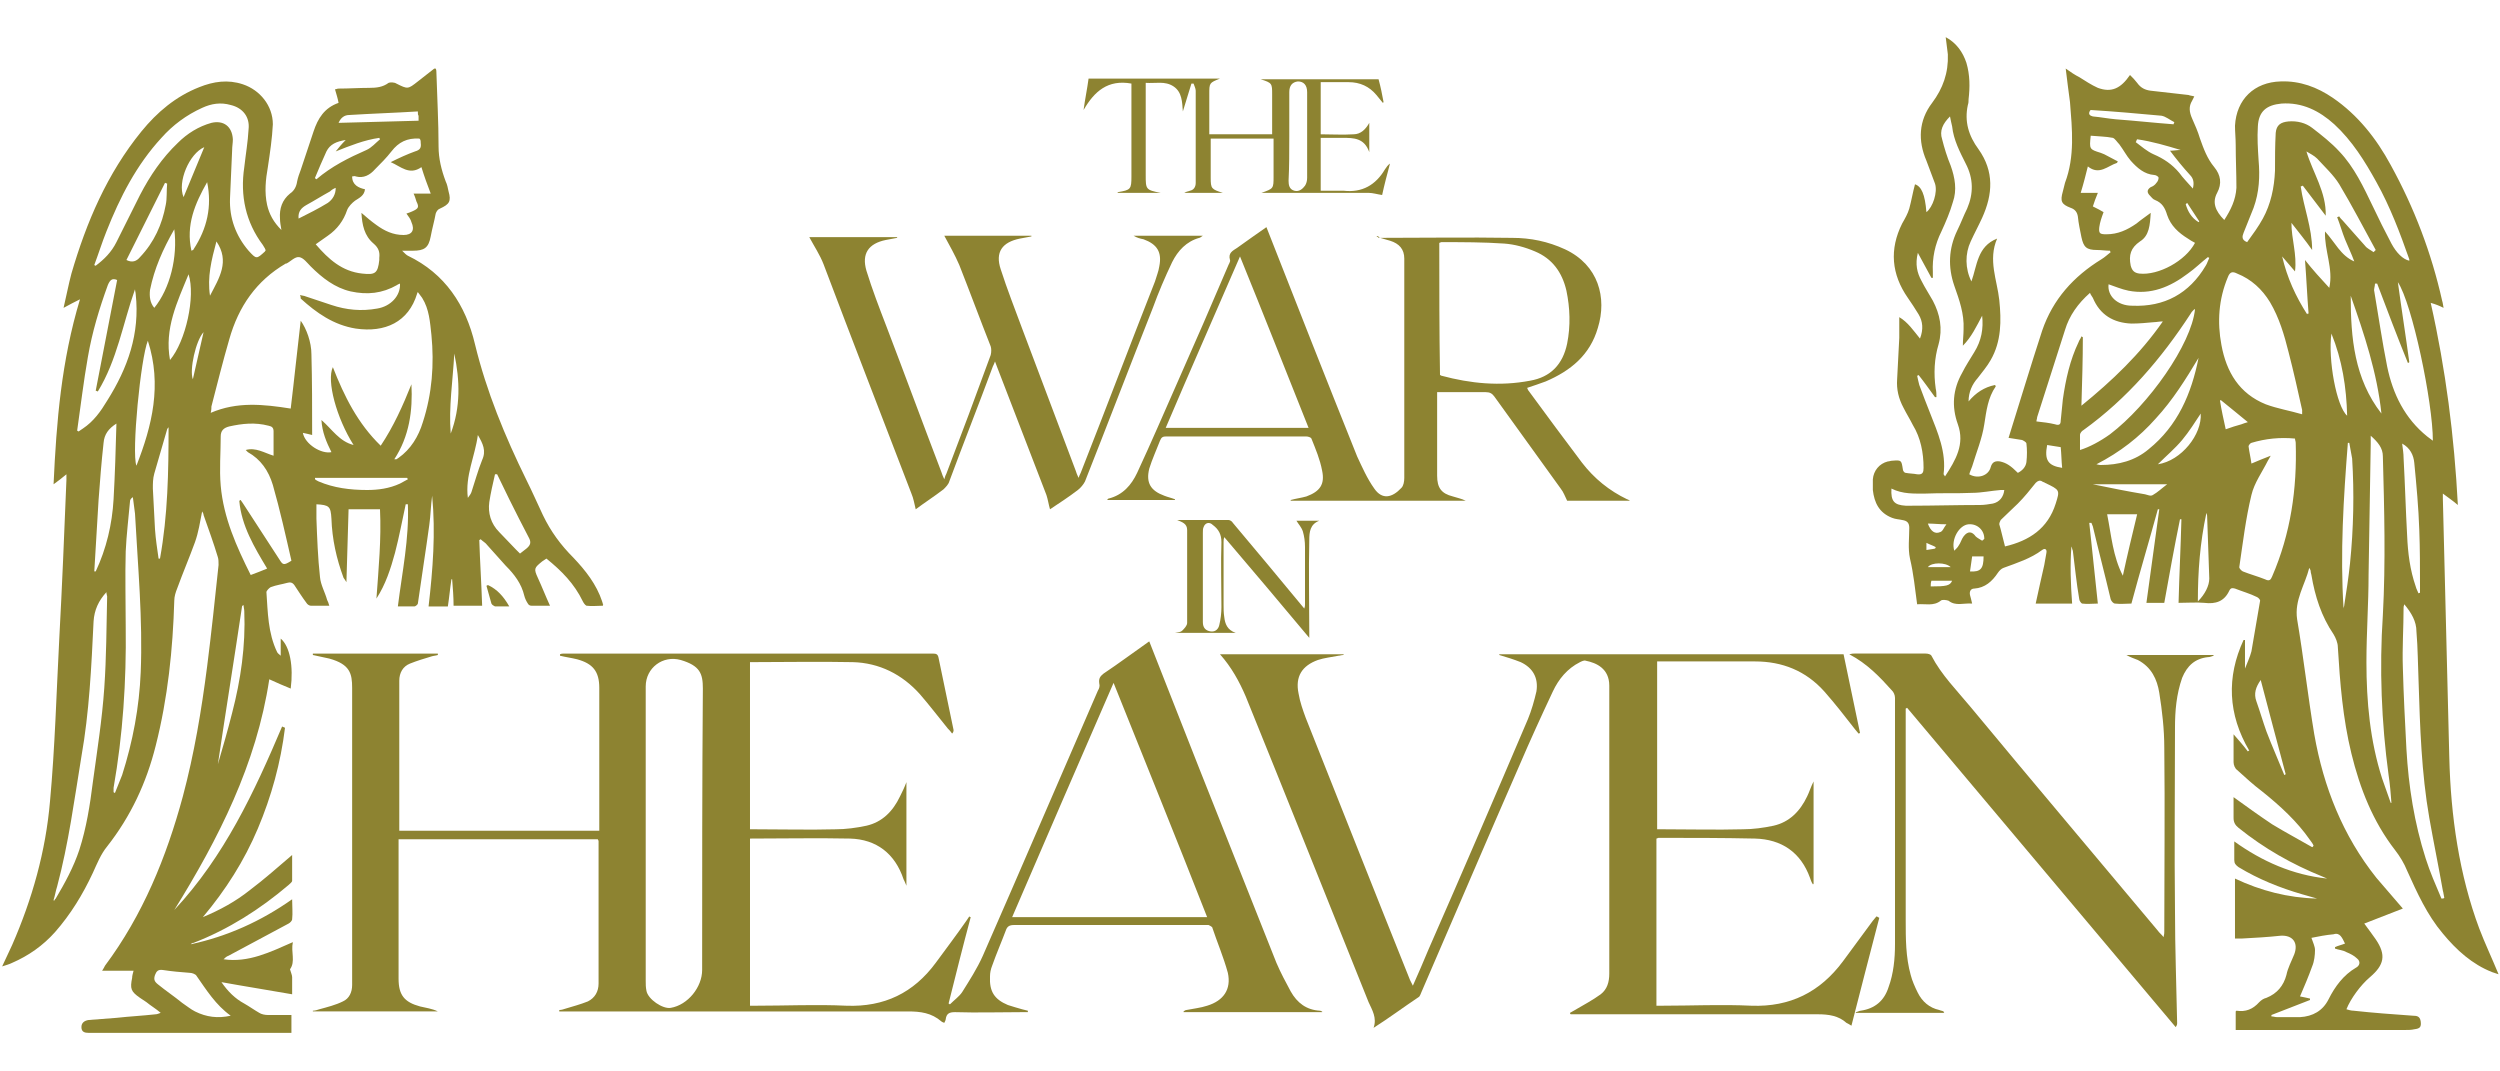
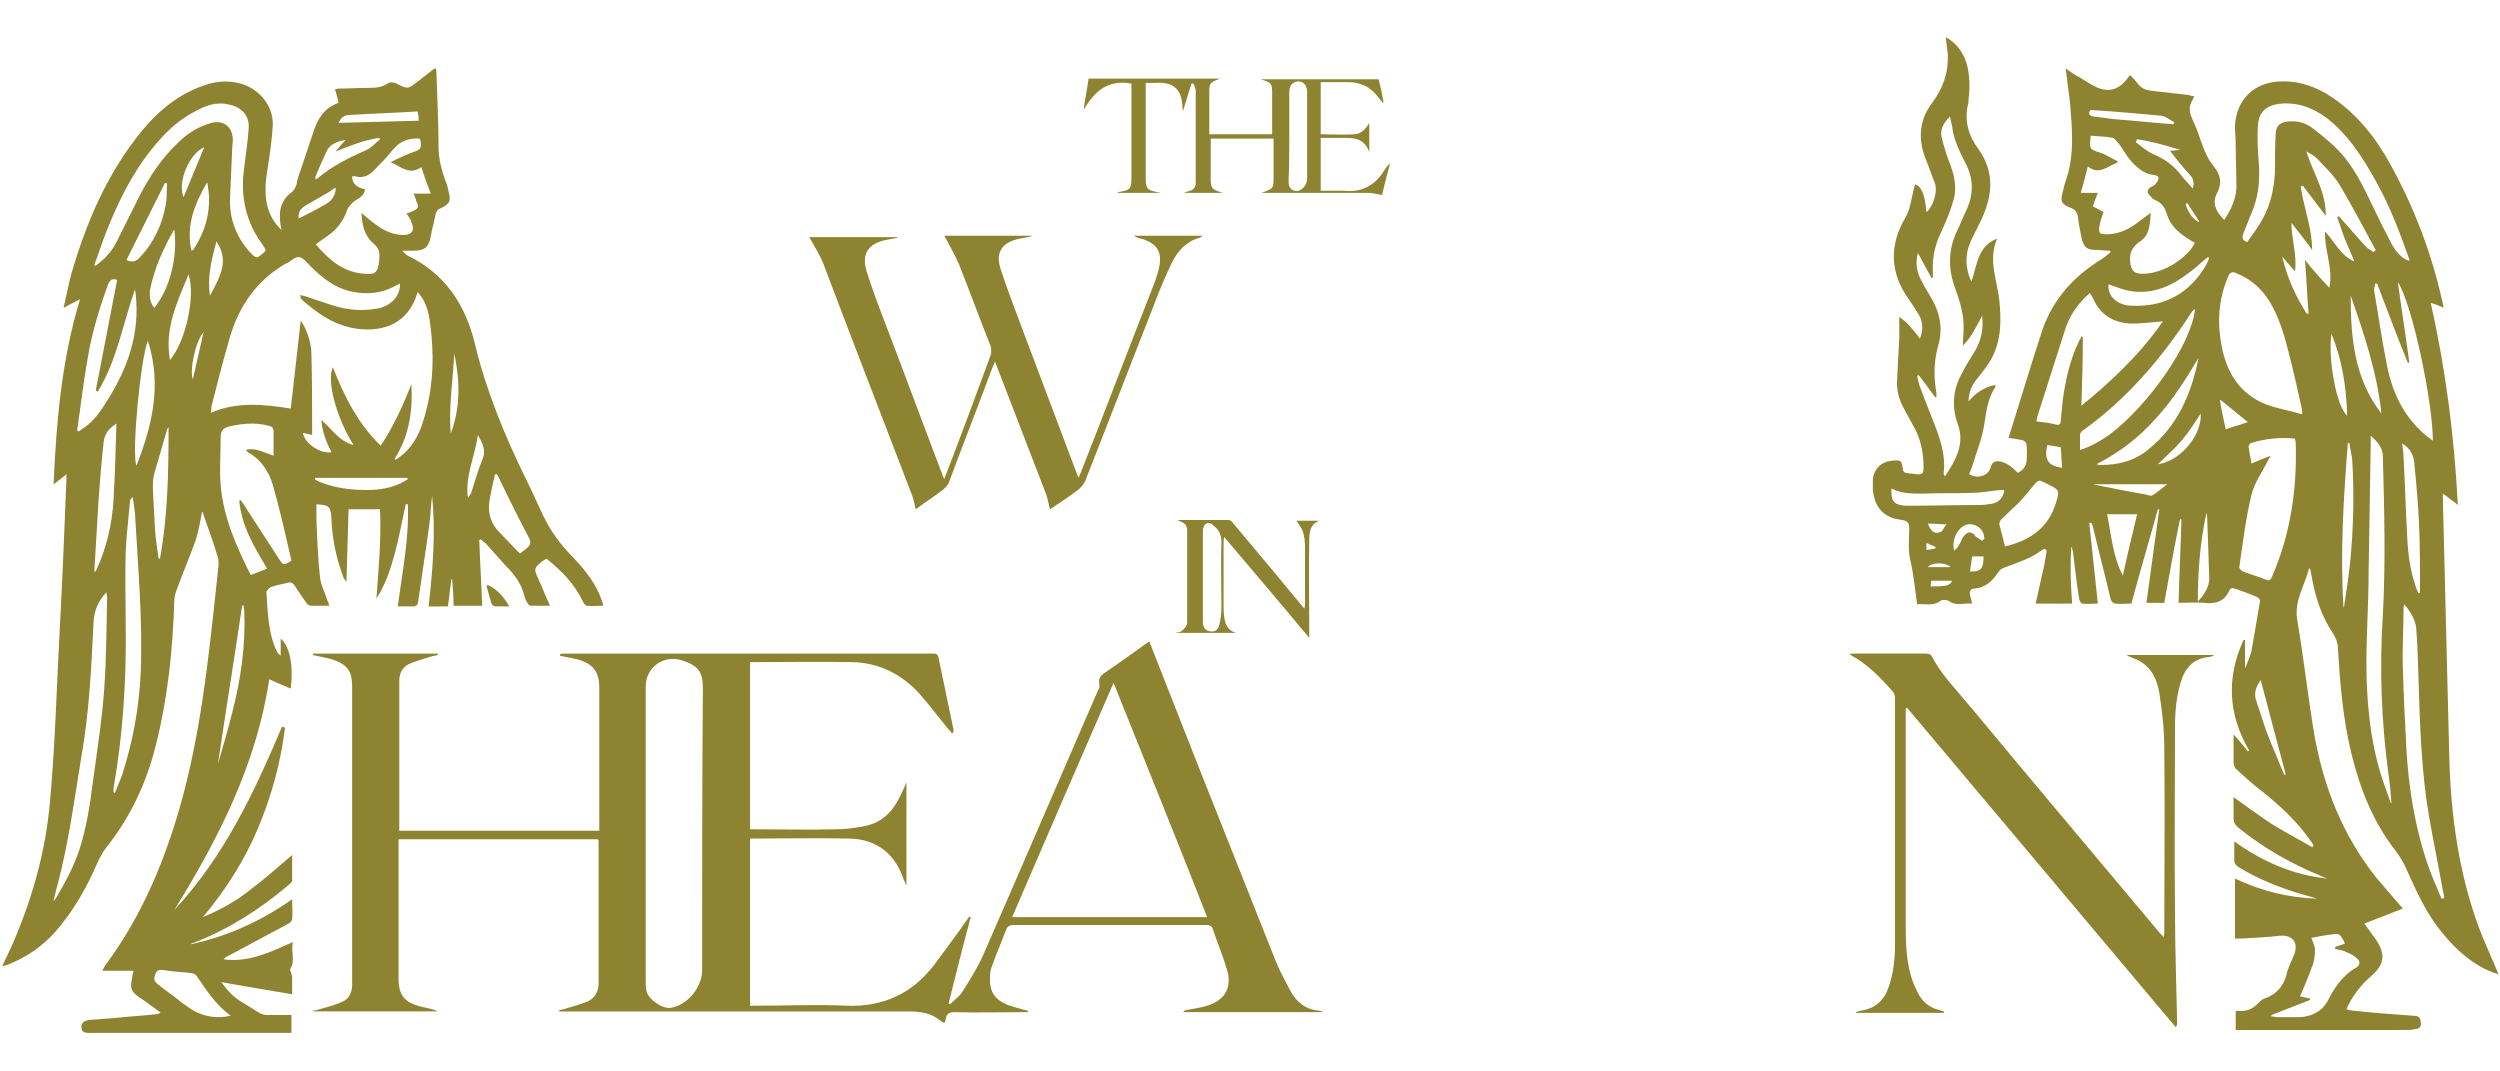
<svg xmlns="http://www.w3.org/2000/svg" id="Layer_1" x="0px" y="0px" viewBox="0 0 350 150" style="enable-background:new 0 0 350 150;" xml:space="preserve">
  <style type="text/css">	.st0{fill:#8D8331;}</style>
  <g id="XMLID_82_">
    <path id="XMLID_81_" class="st0" d="M90.3,96.1c0,6.9,0,13.7,0,20.6c0,6.9,0,13.7,0,20.6c0-6.9,0-13.7,0-20.6  C90.3,109.8,90.3,103,90.3,96.1z" />
    <path id="XMLID_80_" class="st0" d="M312,43.1c0,0-0.1,0-0.1,0C311.9,43.1,312,43.1,312,43.1C312,43.1,312,43.1,312,43.1z" />
    <path id="XMLID_129_" class="st0" d="M342.9,106c-0.3-12.1-0.6-24.2-0.9-36.2c0-0.2,0-0.4,0-0.7c0.8,0.6,1.4,1,2.1,1.6  c-0.5-9.6-1.7-19-3.8-28.3c0.7,0.2,1.2,0.4,1.8,0.7c-0.1-0.5-0.1-0.7-0.2-1c-1.5-6.7-3.9-13-7.2-19c-2-3.7-4.6-7-8.1-9.4  c-2.2-1.5-4.6-2.4-7.3-2.3c-3.7,0.1-6.2,2.5-6.4,6.2c0,0.9,0.1,1.8,0.1,2.7c0,2,0.1,4,0.1,6c-0.1,1.7-0.8,3.1-1.7,4.5  c-1.3-1.3-1.7-2.5-1-3.8c0.7-1.3,0.5-2.5-0.4-3.6c-1-1.2-1.5-2.6-2-4c-0.3-1-0.7-1.9-1.1-2.8c-0.4-0.9-0.5-1.7,0-2.5  c0.1-0.2,0.2-0.4,0.3-0.6c-0.3-0.1-0.6-0.1-0.8-0.2c-1.8-0.2-3.5-0.4-5.3-0.6c-0.8-0.1-1.4-0.4-1.9-1.1c-0.3-0.4-0.6-0.7-1-1.1  c-1.3,1.9-2.6,2.5-4.5,1.8c-0.9-0.4-1.8-1-2.6-1.5c-0.6-0.3-1.2-0.7-1.9-1.2c0.2,1.7,0.4,3.2,0.6,4.7c0.3,3.8,0.7,7.6-0.7,11.3  c-0.1,0.4-0.2,0.8-0.3,1.2c-0.4,1.4-0.2,1.8,1.1,2.3c0.6,0.2,0.9,0.6,1,1.2c0.1,1,0.3,1.9,0.5,2.9c0.3,1.4,0.7,1.8,2.2,1.8  c0.6,0,1.2,0.1,1.8,0.1c0,0.1,0.1,0.2,0.1,0.2c-0.4,0.3-0.8,0.7-1.3,1c-3.9,2.4-6.8,5.6-8.3,10c-1.6,4.9-3.1,9.9-4.7,15  c0.7,0.1,1.3,0.2,1.9,0.3c0.2,0.1,0.6,0.3,0.6,0.5c0.1,0.8,0.1,1.7,0,2.6c-0.1,0.7-0.6,1.2-1.2,1.5c-1-1-1.6-1.4-2.5-1.6  c-0.7-0.1-1.1,0.1-1.3,0.8c-0.3,1.2-1.8,1.7-3,1c0.1-0.4,0.3-0.8,0.4-1.1c0.6-2,1.4-3.9,1.7-5.9c0.3-1.9,0.5-3.7,1.6-5.3  c0,0,0-0.1-0.1-0.2c-1.5,0.3-2.7,1.1-3.7,2.3c0-1.3,0.5-2.4,1.3-3.3c0.6-0.8,1.3-1.6,1.8-2.5c1.5-2.6,1.5-5.5,1.2-8.4  c-0.3-2.8-1.6-5.6-0.3-8.6c-2.8,1.1-2.8,3.8-3.6,6c-0.9-1.8-0.9-3.9-0.1-5.6c0.5-1.1,1.1-2.2,1.6-3.3c1.5-3.3,1.7-6.5-0.5-9.6  c-1.4-1.9-2-3.9-1.5-6.2c0.1-0.3,0.1-0.5,0.1-0.8c0.2-1.7,0.2-3.4-0.3-5.1c-0.5-1.5-1.4-2.8-2.9-3.6c0.1,0.9,0.2,1.6,0.3,2.4  c0.1,2.6-0.7,4.8-2.2,6.8c-1.9,2.5-2,5.3-0.8,8.1c0.4,1.1,0.8,2.1,1.2,3.2c0.4,1.2-0.3,3.3-1.2,4c-0.2-2.5-0.7-3.6-1.6-3.9  c-0.3,1.1-0.5,2.3-0.8,3.4c-0.2,0.7-0.6,1.4-1,2.1c-1.8,3.6-1.5,7.1,0.8,10.4c0.5,0.7,1,1.5,1.5,2.3c0.6,1,0.7,2.1,0.2,3.4  c-0.9-1.1-1.7-2.3-2.9-3c0,1,0,2,0,2.9c-0.1,2-0.2,3.9-0.3,5.8c-0.1,1.4,0.2,2.7,0.9,4c0.4,0.8,0.9,1.6,1.3,2.4  c1.1,1.8,1.5,3.9,1.5,6c0,0.6-0.1,1-0.9,0.9c-0.5-0.1-1.1-0.1-1.6-0.2c-0.2,0-0.4-0.3-0.4-0.5c-0.2-1.3-0.2-1.3-1.5-1.2  c-0.2,0-0.4,0.1-0.6,0.1c-1.2,0.3-2,1.3-2.1,2.5c0,0.5,0,1,0,1.5c0.2,1.8,0.9,3.2,2.7,3.9c0.5,0.2,1,0.2,1.4,0.3  c0.7,0.1,1,0.4,1,1.1c0,1.4-0.2,2.9,0.1,4.3c0.5,2.1,0.7,4.2,1,6.4c1.1-0.1,2.3,0.3,3.3-0.5c0.2-0.2,0.8-0.1,1.1,0  c1,0.8,2.1,0.3,3.3,0.4c-0.1-0.5-0.2-0.8-0.3-1.2c-0.1-0.5,0.1-0.9,0.6-0.9c1.5-0.1,2.5-1,3.3-2.2c0.2-0.3,0.5-0.6,0.8-0.7  c1.9-0.7,3.8-1.3,5.4-2.5c0.4-0.3,0.7-0.1,0.6,0.4c-0.1,0.6-0.2,1.1-0.3,1.7c-0.4,1.8-0.8,3.5-1.2,5.4c1.7,0,3.4,0,5.1,0  c-0.2-2.7-0.3-5.4-0.1-8c0.1,0.2,0.1,0.4,0.2,0.6c0.3,2.3,0.5,4.5,0.9,6.8c0,0.2,0.3,0.6,0.4,0.6c0.7,0.1,1.5,0,2.2,0  c-0.4-3.8-0.8-7.6-1.2-11.3c0.1,0,0.2,0,0.3,0c0.1,0.2,0.1,0.3,0.2,0.5c0.8,3.4,1.7,6.8,2.5,10.2c0.1,0.3,0.4,0.6,0.6,0.6  c0.8,0.1,1.6,0,2.3,0c1.2-4.5,2.5-8.8,3.7-13.2c0.1,0,0.2,0,0.2,0c-0.6,4.4-1.2,8.7-1.8,13.1c0.9,0,1.7,0,2.5,0  c0.7-3.9,1.4-7.8,2.2-11.7c0.1,0,0.2,0,0.2,0c-0.1,3.9-0.3,7.8-0.4,11.7c1.3,0,2.5-0.1,3.6,0c1.6,0.2,2.8-0.2,3.5-1.7  c0.2-0.4,0.4-0.4,0.8-0.3c1,0.4,2.1,0.7,3.1,1.2c0.2,0.1,0.5,0.4,0.4,0.6c-0.4,2.3-0.8,4.7-1.2,7c-0.2,0.8-0.6,1.6-0.9,2.4  c0-1.4,0-2.7,0-4c-0.1,0-0.2,0-0.2,0c-2.4,5.2-2.2,10.4,0.8,15.5c-0.1,0-0.1,0-0.2,0.1c-0.6-0.8-1.3-1.6-2-2.4c0,1.4,0,2.7,0,3.9  c0,0.4,0.2,0.9,0.5,1.1c1.1,1,2.3,2.1,3.5,3c2.5,2,4.9,4.2,6.7,6.8c0.2,0.3,0.4,0.5,0.5,0.8c-0.1,0.1-0.1,0.2-0.2,0.2  c-1.9-1.1-3.8-2.1-5.6-3.2c-1.8-1.2-3.6-2.5-5.4-3.8c0,1,0,2,0,2.9c0,0.6,0.2,1,0.7,1.4c3.6,2.9,7.5,5.1,11.7,6.8  c0.2,0.1,0.5,0.2,0.7,0.3c-4.8-0.5-9.1-2.4-13-5.2c0,1,0,1.8,0,2.6c0,0.5,0.2,0.7,0.6,1c2.8,1.7,5.8,2.9,8.9,3.8  c0.7,0.2,1.4,0.4,2.1,0.6c-4.1-0.1-7.9-1.1-11.5-2.8c0,2.9,0,5.6,0,8.4c0.3,0,0.6,0,0.9,0c1.8-0.1,3.7-0.2,5.5-0.4  c1.7-0.1,2.5,1,1.9,2.6c-0.4,1-0.9,1.9-1.1,2.9c-0.4,1.5-1.3,2.6-2.8,3.2c-0.4,0.1-0.7,0.3-1,0.6c-0.9,1-1.9,1.4-3.2,1.2  c0,0-0.1,0.1-0.1,0.1c0,0.8,0,1.6,0,2.6c0.3,0,0.6,0,0.9,0c7.6,0,15.2,0,22.8,0c0.4,0,0.9,0,1.3-0.1c0.8-0.1,1-0.3,0.9-1.1  c-0.1-0.7-0.5-0.8-1.1-0.8c-2.8-0.2-5.6-0.4-8.3-0.7c-0.3,0-0.7-0.1-1-0.2c0.6-1.5,2-3.4,3.3-4.5c2-1.7,2.3-3.1,0.8-5.3  c-0.5-0.7-1-1.4-1.6-2.2c1.8-0.7,3.6-1.4,5.4-2.1c-1.3-1.5-2.5-2.9-3.7-4.3c-4.7-5.9-7.4-12.7-8.7-20.1c-0.9-5.4-1.5-10.8-2.4-16.1  c-0.4-2.7,1.1-4.8,1.7-7.2c0.1,0.2,0.2,0.3,0.2,0.5c0,0.2,0.1,0.4,0.1,0.5c0.5,3,1.4,5.8,3.1,8.3c0.3,0.5,0.6,1.2,0.6,1.8  c0.3,5,0.7,10,1.9,14.9c1.2,4.9,3,9.5,6.1,13.5c0.7,0.9,1.3,1.9,1.7,2.9c1.4,3.1,2.8,6.2,5,8.8c1.9,2.3,4.1,4.3,6.9,5.4  c0.3,0.1,0.6,0.2,0.9,0.3c-0.9-2.2-1.9-4.3-2.7-6.4C344.3,122.5,343.1,114.3,342.9,106z M306.6,24.5c0.5,0.5,0.6,1.1,0.4,1.9  c-0.7-0.8-1.4-1.5-1.9-2.2c-1-1.2-2.2-2-3.6-2.6c-0.9-0.4-1.7-1.1-2.5-1.7c0.1-0.1,0.1-0.3,0.2-0.4c2.1,0.3,4.1,0.9,6.1,1.5  c-0.5,0-1,0.1-1.5,0.1C304.7,22.3,305.6,23.4,306.6,24.5z M307.9,31c0,0-0.1,0.1-0.1,0.1c-1-0.6-1.5-1.5-1.8-2.5  c0.1-0.1,0.1-0.1,0.2-0.2C306.8,29.3,307.3,30.1,307.9,31z M292.6,15.5c0,0,0.1-0.1,0.1-0.1c3.3,0.2,6.6,0.5,9.9,0.8  c0.6,0.1,1.2,0.6,1.8,0.9c0,0.1-0.1,0.2-0.1,0.3c-2.7-0.2-5.4-0.5-8.1-0.7c-1.1-0.1-2.1-0.3-3.2-0.4  C292.6,16.2,292.3,16,292.6,15.5z M294.9,32.8c-0.9,0-1.1-0.1-1-1c0.1-0.7,0.3-1.3,0.6-2.1c-0.3-0.2-0.9-0.5-1.5-0.8  c0.2-0.6,0.4-1.2,0.7-1.9c-0.8,0-1.5,0-2.4,0c0.4-1.3,0.7-2.5,1-3.7c1.6,1.3,2.8-0.1,4.1-0.5c0-0.1,0.1-0.2,0.1-0.2  c-0.6-0.3-1.3-0.7-1.9-1c-0.2-0.1-0.3-0.1-0.5-0.2c-1.6-0.5-1.6-0.5-1.4-2.4c1,0.1,2.1,0.1,3.1,0.3c0.3,0.1,0.6,0.6,0.9,0.9  c0.6,0.8,1,1.6,1.6,2.3c0.9,1,1.9,1.9,3.3,2c0.2,0,0.6,0.2,0.6,0.4c0,0.2-0.1,0.5-0.3,0.7c-0.2,0.3-0.5,0.5-0.8,0.6  c-0.6,0.4-0.5,0.8-0.1,1.2c0.2,0.2,0.4,0.5,0.7,0.6c1,0.4,1.4,1.1,1.7,2.1c0.5,1.5,1.6,2.5,2.9,3.3c0.3,0.2,0.6,0.4,1,0.6  c-1.3,2.5-5.1,4.6-7.8,4.3c-0.7-0.1-1-0.4-1.2-1.1c-0.3-1.5,0-2.5,1.3-3.4c1.3-0.8,1.4-2.3,1.5-4c-0.8,0.6-1.4,1-2,1.5  C297.8,32.2,296.5,32.8,294.9,32.8z M295.2,39.8c0.9,0.3,1.8,0.7,2.8,0.9c3.1,0.6,5.8-0.5,8.3-2.4c1-0.7,1.9-1.6,2.8-2.3  c0.1,0,0.1,0.1,0.2,0.1c-0.2,0.4-0.3,0.8-0.5,1.1c-2.3,3.9-5.8,5.8-10.3,5.6C296.4,42.8,295,41.4,295.2,39.8z M268.7,53.9  c-0.1-0.4-0.2-0.8-0.3-1.3c0.1,0,0.2-0.1,0.2-0.1c0.8,1,1.5,2,2.3,3.1c0.1,0,0.1,0,0.2,0c0-0.4,0-0.8-0.1-1.2  c-0.3-2.1-0.2-4.2,0.4-6.2c0.6-2.2,0.2-4.2-0.8-6.1c-0.5-0.9-1.1-1.8-1.6-2.8c-0.6-1.1-0.9-2.3-0.5-3.9c0.7,1.3,1.3,2.4,1.9,3.5  c0.1,0,0.1,0,0.2,0c0-0.3,0-0.5,0-0.8c-0.1-2,0.3-3.9,1.2-5.7c0.6-1.3,1.2-2.7,1.6-4.1c0.6-1.7,0.3-3.4-0.3-5.1  c-0.5-1.2-0.9-2.5-1.2-3.7c-0.4-1.2,0.1-2.2,1.1-3.2c0.1,0.5,0.2,1,0.3,1.4c0.2,1.9,1.1,3.6,1.9,5.2c1.1,2.1,1.1,4.2,0.2,6.3  c-0.5,1-0.9,2.1-1.4,3.1c-1.2,2.5-1.3,5.1-0.4,7.7c0.7,2,1.4,3.9,1.3,6.1c0,0.7-0.1,1.5-0.1,2.3c1.2-1.2,1.9-2.7,2.7-4.2  c0.2,1.8-0.1,3.5-1.1,5.1c-0.6,1-1.2,1.9-1.7,2.9c-1.3,2.3-1.5,4.7-0.6,7.2c1,2.8-0.3,5-1.8,7.3c-0.1-0.2-0.2-0.3-0.2-0.3  c0.4-3.1-0.8-5.8-1.9-8.6C269.7,56.6,269.2,55.2,268.7,53.9z M271,76.6c0,0.1-0.1,0.2-0.1,0.2c-0.4,0.1-0.7,0.1-1.2,0.2  c0-0.3,0-0.5,0-1C270.3,76.3,270.7,76.4,271,76.6z M269.9,73.3c0.8,0,1.6,0.1,2.6,0.1c-0.4,0.5-0.5,1-0.9,1.1  C270.9,74.8,270.3,74.4,269.9,73.3z M269.9,79.4c0.5-0.7,2.5-0.7,3.2,0C272,79.4,270.9,79.4,269.9,79.4z M270.3,82.1  c0-0.3,0-0.5,0.1-0.8c1,0,1.9,0,2.9,0C273,82,272.5,82.1,270.3,82.1z M275.8,80c0.1-0.7,0.2-1.4,0.3-2.1c0.6,0,1.1,0,1.6,0  C277.7,79.6,277.3,80.1,275.8,80z M277.5,75.7c-0.3-0.2-0.7-0.4-0.9-0.6c-0.5-0.7-1.1-0.8-1.7,0c-0.3,0.4-0.4,0.9-0.7,1.3  c-0.1,0.2-0.3,0.4-0.6,0.7c-0.5-1.6,0.7-3.6,2-3.7c1.2-0.1,2.2,0.8,2.2,2C277.9,75.4,277.5,75.7,277.5,75.7z M279,70.5  c-0.6,0.1-1.2,0.2-1.8,0.2c-3.3,0-6.6,0.1-9.8,0.1c-0.2,0-0.4,0-0.6,0c-1.6-0.1-2.1-0.6-2-2.4c1.6,0.8,3.2,0.7,4.8,0.7  c2.2-0.1,4.4,0,6.5-0.1c1.3,0,2.7-0.3,4-0.4c0.2,0,0.4,0,0.5,0C280.5,69.6,279.9,70.3,279,70.5z M287.8,70.5  c-1.1,3.5-3.7,5.2-7.1,6c-0.3-1.1-0.5-2.1-0.8-3.1c0-0.2,0.1-0.4,0.2-0.6c0.8-0.8,1.6-1.5,2.4-2.3c0.9-0.9,1.7-1.9,2.5-2.9  c0.3-0.3,0.6-0.4,0.9-0.2c0.1,0.1,0.3,0.1,0.4,0.2C288.4,68.6,288.4,68.6,287.8,70.5z M286.6,62.3c0.6,0.1,1.2,0.2,1.9,0.3  c0.1,1,0.1,1.9,0.2,2.9C286.7,65.2,286.2,64.4,286.6,62.3z M291,47.9c-1.2,2.5-1.8,5.2-2.2,8c-0.1,1-0.2,2-0.3,3  c0,0.5-0.2,0.7-0.8,0.5c-0.8-0.2-1.7-0.3-2.6-0.4c0-0.2,0.1-0.4,0.1-0.6c1.3-4.1,2.6-8.1,3.9-12.2c0.6-2,1.8-3.7,3.5-5.2  c0.1,0.3,0.3,0.5,0.4,0.7c1,2.4,2.9,3.5,5.4,3.6c1.1,0,2.1-0.1,3.2-0.2c0.3,0,0.7-0.1,1.2-0.1c-3.2,4.6-7.1,8.3-11.4,11.8  c0.1-3.3,0.2-6.5,0.2-9.6c-0.1,0-0.1-0.1-0.2-0.1C291.3,47.4,291.1,47.6,291,47.9z M291.2,63c0-0.8,0-1.5,0-2.1  c0-0.3,0.3-0.6,0.5-0.7c6.1-4.4,10.9-10,15-16.3c0.1-0.2,0.3-0.4,0.5-0.6c0,0,0.1,0,0.1,0c0,0,0,0,0,0c0,0,0,0,0,0  c-0.5,4.9-6.5,13.4-11.9,17.5C294,61.8,292.5,62.6,291.2,63z M307.8,50.1c-1,5-2.9,9.5-7,12.8c-1.9,1.6-4.2,2.2-6.7,2.2  c-0.1,0-0.2,0-0.6-0.1c3.3-1.7,6-3.8,8.3-6.4C304.2,56,306,53.1,307.8,50.1z M297.2,80.6c-1.4-2.7-1.6-5.6-2.2-8.6  c1.5,0,2.8,0,4.2,0C298.5,74.9,297.8,77.8,297.2,80.6z M301.4,69.3c-0.3,0.2-0.7,0-1.1-0.1c-2.4-0.4-4.9-0.9-7.3-1.4  c3.4,0,6.8,0,10.4,0C302.6,68.4,302.1,68.9,301.4,69.3z M302.1,65c1.2-1.2,2.4-2.2,3.4-3.4c1-1.2,1.8-2.5,2.6-3.7  C308.3,60.8,305.4,64.5,302.1,65z M307.7,84.2c0-4.2,0.3-8.2,1.2-12.4c0.1,0.3,0.1,0.4,0.1,0.5c0.1,2.9,0.2,5.8,0.3,8.7  C309.3,82,308.7,83.2,307.7,84.2z M328.3,132.1c-0.5,0.2-1,0.3-1.4,0.5c0,0.1,0,0.2,0,0.2c0.5,0.2,1.1,0.2,1.6,0.5  c0.5,0.2,1.1,0.5,1.5,0.9c0.5,0.4,0.4,1-0.2,1.3c-1.7,1-2.9,2.6-3.8,4.4c-0.8,1.6-2.2,2.4-4,2.5c-1.1,0-2.1,0-3.2,0  c-0.3,0-0.5-0.1-0.8-0.1c0-0.1,0-0.1,0-0.2c1.8-0.7,3.6-1.4,5.4-2.1c0-0.1,0-0.1,0-0.2c-0.4-0.1-0.9-0.2-1.4-0.3  c0.6-1.4,1.2-2.8,1.7-4.2c0.3-0.7,0.4-1.6,0.4-2.3c0-0.5-0.3-1.1-0.5-1.7c1-0.2,2-0.4,3.1-0.5C327.6,130.5,327.9,131.3,328.3,132.1  z M314.1,32.6c0.5-1.2,0.9-2.3,1.4-3.5c0.8-2.2,0.9-4.4,0.7-6.7c-0.1-1.6-0.2-3.1-0.1-4.7c0.1-2.1,1.2-3,3.3-3.2  c2.9-0.2,5.3,1,7.4,2.9c2.5,2.3,4.3,5.2,5.9,8.1c1.9,3.4,3.3,7.1,4.6,10.8c0,0.1,0,0.1,0,0.2c-0.9-0.2-1.8-1.1-2.5-2.4  c-0.9-1.7-1.8-3.5-2.6-5.2c-1.3-2.7-2.6-5.5-4.7-7.7c-1.1-1.2-2.5-2.3-3.8-3.3c-0.9-0.7-2.1-1-3.3-0.9c-1.1,0.1-1.7,0.5-1.8,1.6  c-0.1,1.8-0.1,3.5-0.1,5.3c-0.1,2.4-0.6,4.7-1.7,6.7c-0.6,1.1-1.4,2.2-2.2,3.3C313.8,33.6,313.9,33.1,314.1,32.6z M311.6,60.1  c-0.3-1.4-0.6-2.7-0.8-4c0,0,0.1-0.1,0.1-0.1c1.2,1,2.5,2,3.8,3.1c-0.4,0.1-0.6,0.2-0.9,0.3C313.1,59.6,312.4,59.8,311.6,60.1z   M319.8,108.5c-0.8-2-1.7-4-2.5-6.1c-0.5-1.4-0.9-2.8-1.4-4.2c-0.4-1.1-0.1-2,0.6-3c1.2,4.5,2.3,8.8,3.5,13.2  C319.9,108.4,319.9,108.5,319.8,108.5z M318.1,80.7c-0.2,0.5-0.4,0.7-1,0.4c-1-0.4-2.1-0.7-3.1-1.1c-0.2-0.1-0.5-0.4-0.5-0.6  c0.5-3.4,0.9-6.8,1.7-10.1c0.4-1.7,1.5-3.2,2.3-4.8c0.1-0.2,0.2-0.3,0.4-0.7c-1,0.4-1.8,0.7-2.7,1.1c-0.1-0.8-0.3-1.6-0.4-2.4  c0-0.2,0.3-0.5,0.4-0.5c2-0.6,4-0.8,6.1-0.6c0,0.2,0.1,0.4,0.1,0.6C321.6,68.4,320.7,74.7,318.1,80.7z M317.2,56.6  c-3.7-1.5-5.5-4.5-6.2-8.3c-0.6-3.2-0.4-6.4,0.9-9.5c0.3-0.8,0.7-0.8,1.3-0.5c2,0.8,3.5,2.2,4.6,4c1.3,2.2,2,4.6,2.6,7  c0.7,2.7,1.3,5.4,1.9,8.1c0,0.1,0,0.2,0,0.6C320.6,57.5,318.8,57.2,317.2,56.6z M326.1,40.3c-1.2-1.3-2.3-2.5-3.4-3.9  c0.2,2.6,0.3,5,0.5,7.5c-0.1,0-0.2,0-0.2,0.1c-1.6-2.5-2.8-5.1-3.5-8.1c0.6,0.7,1.1,1.3,1.8,2.1c0.3-2.4-0.5-4.5-0.5-6.8  c1,1.3,2,2.5,2.9,3.8c0-3.1-1.2-6-1.6-8.9c0.1,0,0.2-0.1,0.3-0.1c1.1,1.4,2.1,2.8,3.2,4.2c0.1-3.3-1.8-6-2.7-9  c0.5,0.3,1.1,0.6,1.5,1c1.1,1.2,2.3,2.3,3.1,3.6c1.8,3,3.4,6.1,5.1,9.2c-0.1,0.1-0.2,0.2-0.3,0.3c-0.4-0.3-0.9-0.5-1.2-0.9  c-1.1-1.2-2.1-2.4-3.1-3.5c-0.2-0.2-0.4-0.4-0.5-0.6c-0.1,0-0.2,0.1-0.3,0.1c0.4,1,0.7,2.1,1.1,3.1c0.4,1,0.9,2,1.3,3.1  c-1.9-0.8-2.7-2.7-4.1-4.2C325.4,35.1,326.7,37.6,326.1,40.3z M333.4,57.9c-3.8-4.9-4.3-10.6-4.3-16.5  C331,46.8,332.8,52.2,333.4,57.9z M326.4,46.7c1.5,3.7,2.1,7.5,2.2,11.5C327.1,56.9,325.9,50.3,326.4,46.7z M329,78.9  c-0.2,1.9-0.5,3.9-0.8,5.8c0,0.2-0.1,0.3-0.1,0.5c-0.5-7.8,0-15.5,0.6-23.2c0.1,0,0.1,0,0.2,0c0.1,0.7,0.3,1.5,0.4,2.2  C329.6,69,329.5,74,329,78.9z M334.7,112.4c-0.4-1.1-0.8-2.3-1.2-3.4c-1.7-5.3-2.2-10.8-2.2-16.3c0-4.1,0.3-8.2,0.3-12.2  c0.1-6.1,0.2-12.2,0.3-18.3c0-0.3,0-0.7,0-1.2c1,0.9,1.7,1.7,1.7,2.9c0.2,7.4,0.4,14.8,0,22.2c-0.5,7.5-0.2,15,0.8,22.4  c0.2,1.3,0.3,2.6,0.4,3.9C334.8,112.4,334.7,112.4,334.7,112.4z M334.2,51.3c-0.7-3.5-1.2-7-1.8-10.5c-0.1-0.3,0.1-0.7,0.1-1.1  c0.1,0,0.2,0,0.3,0c1.4,3.7,2.8,7.4,4.3,11.1c0.1,0,0.1,0,0.2-0.1c-0.5-3.7-1.1-7.5-1.6-11.2c2,3,4.9,16.8,4.9,22.2  c-0.3-0.2-0.5-0.4-0.8-0.6C336.7,58.6,335,55.2,334.2,51.3z M338,64.8c0.3,3.1,0.6,6.3,0.7,9.4c0.1,2.6,0.1,5.3,0.1,8  c0,0.3,0,0.5,0,0.8c-0.1,0-0.2,0-0.2,0.1c-0.1-0.3-0.3-0.6-0.4-1c-0.8-2.3-1.1-4.7-1.2-7.1c-0.2-3.6-0.3-7.3-0.5-10.9  c0-0.6-0.1-1.2-0.2-2C337.4,62.7,337.9,63.7,338,64.8z M341.8,125.8c-0.8-1.9-1.6-3.7-2.2-5.6c-1.6-5-2.4-10.1-2.7-15.3  c-0.2-3.8-0.4-7.6-0.5-11.4c-0.1-2.8,0.1-5.6,0.1-8.4c0-0.1,0-0.2,0.1-0.5c1,1.2,1.7,2.4,1.7,3.8c0.2,2.3,0.2,4.7,0.3,7  c0.2,6.4,0.4,12.8,1.5,19.1c0.6,3.4,1.3,6.8,1.9,10.2c0.1,0.3,0.1,0.6,0.2,1C342.1,125.8,342,125.8,341.8,125.8z" />
    <path id="XMLID_101_" class="st0" d="M52.7,83.8c1.3-2,2-4.2,2.6-6.4c0.6-2.3,1-4.5,1.5-6.8c0.1,0,0.2,0,0.3,0  c0.2,4.8-0.8,9.5-1.4,14.3c0.8,0,1.6,0,2.3,0c0.2,0,0.5-0.3,0.5-0.4c0.5-3.6,1.1-7.3,1.6-11c0.2-1.4,0.2-2.7,0.4-4.1  c0.5,5.2,0.1,10.3-0.5,15.5c1,0,1.8,0,2.7,0c0.2-1.3,0.3-2.5,0.5-3.8c0,0,0.1,0,0.1,0c0.1,1.2,0.2,2.5,0.2,3.7c1.3,0,2.6,0,4,0  c-0.1-3.1-0.3-6.1-0.4-9.2c0.1,0,0.1-0.1,0.2-0.1c0.3,0.3,0.7,0.5,0.9,0.8c0.9,1,1.7,1.9,2.6,2.9c1.2,1.2,2.2,2.5,2.6,4.2  c0.1,0.4,0.3,0.8,0.5,1.1c0.1,0.2,0.3,0.3,0.5,0.3c0.9,0,1.8,0,2.6,0c-0.6-1.3-1.1-2.6-1.7-3.9c-0.6-1.3-0.5-1.4,0.6-2.3  c0.2-0.1,0.4-0.3,0.6-0.4c2.1,1.7,3.9,3.5,5.1,6c0.1,0.2,0.3,0.5,0.5,0.6c0.8,0.1,1.5,0,2.3,0c0-0.1,0.1-0.2,0-0.2  c0-0.2-0.1-0.3-0.1-0.4c-0.8-2.4-2.3-4.3-4-6.1c-1.8-1.8-3.2-3.7-4.3-6c-0.8-1.7-1.5-3.3-2.3-4.9c-3-6.1-5.6-12.4-7.2-19  c-1.3-5.5-4.2-9.9-9.4-12.4c-0.2-0.1-0.4-0.3-0.8-0.7c0.7,0,1.1,0,1.5,0c1.6,0,2.2-0.4,2.5-2c0.2-1.1,0.5-2.1,0.7-3.2  c0.1-0.3,0.3-0.6,0.6-0.7c1.3-0.6,1.6-1,1.2-2.4c-0.1-0.5-0.2-1-0.4-1.4c-0.6-1.6-1-3.2-1-4.9c0-3.4-0.2-6.9-0.3-10.3  c0-0.2,0-0.4-0.1-0.6c-0.1,0-0.2,0-0.2,0c-0.8,0.6-1.5,1.2-2.3,1.8c-1.4,1.1-1.4,1.1-3,0.3c-0.3-0.2-0.9-0.2-1.1-0.1  c-0.8,0.6-1.7,0.7-2.7,0.7c-1.4,0-2.9,0.1-4.3,0.1c-0.2,0-0.3,0.1-0.5,0.1c0.2,0.7,0.4,1.3,0.5,1.9c-2,0.7-2.9,2.2-3.5,4  c-0.6,1.8-1.2,3.6-1.8,5.4c-0.2,0.5-0.4,1.1-0.5,1.6c-0.1,0.7-0.4,1.3-1,1.7c-1.1,0.9-1.5,2.1-1.4,3.5c0,0.5,0.1,1,0.2,1.6  c-1.1-1.1-1.7-2.2-2-3.5c-0.4-1.8-0.2-3.6,0.1-5.3c0.3-2,0.6-4,0.7-6c0-2.6-1.8-4.8-4.2-5.6c-2.1-0.7-4.1-0.4-6.1,0.4  c-3.3,1.3-5.9,3.5-8.1,6.2c-4.8,5.9-7.7,12.7-9.8,19.9c-0.4,1.5-0.7,3.1-1.1,4.8c0.9-0.5,1.5-0.8,2.3-1.2C8.6,50.5,7.9,59,7.5,67.8  c0.7-0.5,1.2-0.9,1.8-1.4c0,0.4,0,0.6,0,0.8c-0.3,7.4-0.6,14.8-1,22.2c-0.4,7.6-0.6,15.2-1.3,22.8c-0.6,7-2.5,13.7-5.3,20.1  c-0.4,0.9-0.9,1.9-1.4,3c0.6-0.2,1-0.3,1.4-0.5c2.3-1,4.3-2.4,6-4.3c2.2-2.5,3.9-5.3,5.3-8.3c0.6-1.3,1.1-2.6,2-3.7  c3.3-4.2,5.5-8.9,6.8-14.1c1.7-6.7,2.4-13.5,2.6-20.3c0-0.6,0.2-1.2,0.4-1.7c0.8-2.2,1.7-4.3,2.5-6.5c0.5-1.4,0.7-2.8,1-4.3  c0.1,0.2,0.2,0.3,0.2,0.5c0.7,2,1.4,3.9,2,5.9c0.1,0.3,0.1,0.7,0.1,1.1c-0.5,4.7-1,9.5-1.6,14.2c-0.8,6.2-1.8,12.2-3.4,18.2  c-2.3,8.5-5.6,16.6-10.9,23.7c-0.1,0.2-0.2,0.4-0.4,0.7c1.5,0,2.9,0,4.4,0c-0.1,0.4-0.2,0.7-0.2,1c-0.3,1.5-0.2,1.9,1.1,2.8  c0.3,0.2,0.6,0.4,0.9,0.6c0.6,0.5,1.3,0.9,2,1.5c-0.3,0.1-0.5,0.2-0.7,0.2c-1.8,0.2-3.7,0.3-5.5,0.5c-1.3,0.1-2.6,0.2-3.9,0.3  c-0.6,0.1-1,0.4-1,1c0,0.7,0.5,0.8,1,0.8c0.3,0,0.6,0,0.9,0c8.9,0,17.8,0,26.7,0c0.3,0,0.6,0,0.8,0c0-0.9,0-1.7,0-2.5  c-1.1,0-2.2,0-3.3,0c-0.4,0-0.9-0.1-1.2-0.3c-0.7-0.4-1.4-0.9-2.1-1.3c-1.3-0.7-2.3-1.7-3.2-3c3.3,0.6,6.5,1.1,9.9,1.7  c0-0.9,0-1.7,0-2.4c0-0.3-0.2-0.7-0.3-1.1c0.8-1.1,0.1-2.4,0.4-3.8c-3.2,1.4-6.2,2.9-9.7,2.4c0.2-0.2,0.4-0.4,0.7-0.5  c2.8-1.5,5.6-3,8.4-4.5c0.2-0.1,0.5-0.4,0.5-0.6c0.1-0.9,0-1.8,0-2.8c-4.4,3.1-9.1,5.2-14.2,6.3c0.1-0.1,0.2-0.2,0.4-0.2  c4.9-1.9,9.3-4.7,13.3-8.1c0.2-0.2,0.5-0.4,0.5-0.6c0-1.2,0-2.4,0-3.6c-2,1.7-3.9,3.4-5.9,4.9c-2,1.6-4.2,2.8-6.6,3.8  c3.2-3.8,5.8-7.9,7.7-12.4c1.9-4.5,3.2-9.2,3.8-14.1c-0.1-0.1-0.3-0.1-0.4-0.2c-3.9,9.2-8.1,18.2-15.1,25.7  c6.2-10,11.5-20.4,13.3-32.3c1.1,0.5,2,0.9,3,1.3c0.4-3.1-0.1-5.9-1.4-7c0,0.9,0,1.6,0,2.4c-0.2-0.2-0.4-0.3-0.5-0.5  c-1.3-2.7-1.3-5.6-1.5-8.4c0-0.2,0.4-0.6,0.6-0.7c0.8-0.3,1.6-0.4,2.3-0.6c0.4-0.1,0.7-0.1,1,0.3c0.6,0.9,1.1,1.7,1.7,2.5  c0.1,0.2,0.4,0.4,0.6,0.4c0.8,0,1.6,0,2.6,0c-0.1-0.4-0.2-0.6-0.3-0.8c-0.3-1.1-0.9-2.1-1-3.2c-0.3-2.7-0.4-5.5-0.5-8.2  c0-0.7,0-1.3,0-2c1.8,0.1,2,0.3,2.1,2c0.1,2.9,0.7,5.6,1.7,8.3c0.1,0.1,0.2,0.3,0.4,0.6c0.1-3.6,0.2-6.9,0.3-10.2  c1.5,0,2.9,0,4.4,0C53.4,75.5,53,79.6,52.7,83.8z M68.5,70.3c0.2-1.3,0.5-2.6,0.8-3.9c0.1,0,0.2,0,0.3,0c0.6,1.2,1.1,2.3,1.7,3.5  c0.9,1.8,1.8,3.6,2.7,5.3c0.4,0.7,0.3,1.1-0.3,1.6c-0.3,0.2-0.6,0.5-0.9,0.7c-0.2-0.2-0.4-0.4-0.6-0.6c-0.8-0.8-1.5-1.6-2.3-2.4  C68.7,73.3,68.3,71.8,68.5,70.3z M66.9,60.9c0.7,1.2,1.2,2.2,0.6,3.5c-0.6,1.5-1,3-1.5,4.5c-0.1,0.3-0.3,0.5-0.5,0.8  C65.1,66.6,66.5,63.9,66.9,60.9z M63.6,49.5c0.8,3.8,0.9,7.5-0.5,11.2C62.8,57,63.4,53.3,63.6,49.5z M26.6,136.2  c0.3,0,0.8,0.2,0.9,0.4c1.4,2,2.7,4.1,4.8,5.6c-1.8,0.4-3.4,0.2-5-0.6c-0.6-0.3-1.2-0.8-1.8-1.2c-1.1-0.9-2.3-1.7-3.4-2.6  c-0.5-0.4-0.6-0.7-0.4-1.3c0.2-0.5,0.4-0.8,1.1-0.7C24.1,136,25.3,136.1,26.6,136.2z M58.9,20c0.1,0.7-0.1,1-0.8,1.2  c-1.1,0.4-2.2,0.9-3.4,1.5c1.4,0.6,2.6,1.9,4.3,0.7c0.4,1.3,0.8,2.4,1.3,3.7c-0.8,0-1.6,0-2.4,0c0.2,0.4,0.3,0.8,0.4,1.1  c0.4,0.8,0.3,1-0.6,1.4c-0.2,0.1-0.5,0.2-0.8,0.3c0.3,0.4,0.6,0.8,0.7,1.2c0.5,1.1,0.1,1.8-1.1,1.8c-1.5,0-2.7-0.6-3.8-1.4  c-0.7-0.5-1.3-1-2.1-1.7c0.1,1.7,0.4,3.2,1.7,4.3c0.7,0.6,0.9,1.2,0.8,2c0,0.1,0,0.2,0,0.3c-0.2,1.9-0.6,2.1-2.4,1.9  c-2.8-0.3-4.7-2-6.5-4.1c0.6-0.4,1.1-0.8,1.7-1.2c1.3-0.9,2.2-2.1,2.7-3.6c0.2-0.5,0.7-1,1.1-1.3c0.6-0.4,1.3-0.7,1.4-1.6  c-0.9-0.2-1.8-0.6-1.8-1.8c0.2,0,0.4-0.1,0.5,0c1.1,0.3,2-0.2,2.7-1c0.8-0.8,1.6-1.6,2.3-2.5c1-1.3,2.2-1.9,3.9-1.8  C58.9,19.5,58.9,19.8,58.9,20z M48.9,16.1c3.2-0.2,6.4-0.3,9.6-0.5c0,0.3,0,0.5,0.1,0.6c0,0.2,0,0.4,0,0.7  c-3.7,0.1-7.4,0.2-11.2,0.3C47.7,16.5,48.2,16.1,48.9,16.1z M45.7,21.2c0.5-1,1.4-1.4,2.7-1.6c-0.6,0.6-1,1.1-1.4,1.6  c2-0.8,4-1.6,6.1-1.9c0,0.1,0.1,0.1,0.1,0.2C52.6,20,52,20.7,51.3,21c-2.5,1.1-4.9,2.3-7,4.1c-0.1-0.1-0.2-0.1-0.2-0.2  C44.6,23.7,45.1,22.5,45.7,21.2z M42.9,28.7c1.1-0.6,2.2-1.3,3.3-1.9c0.2-0.2,0.5-0.4,0.8-0.5c0,0.9-0.4,1.6-1.1,2.1  c-1.3,0.8-2.7,1.5-4.1,2.2C41.7,29.6,42.2,29.1,42.9,28.7z M14.9,32.4c1.9-4.8,4.2-9.3,7.7-13.1c1.6-1.8,3.5-3.2,5.7-4.2  c1.3-0.6,2.6-0.8,4-0.4c1.7,0.4,2.7,1.7,2.5,3.4c-0.1,1.8-0.4,3.5-0.6,5.3c-0.6,4,0.2,7.7,2.6,10.9c0.1,0.2,0.2,0.3,0.3,0.5  c0,0,0,0.1,0.1,0.2c0,0.1-0.1,0.1-0.1,0.2c-1.2,1.1-1.2,1.1-2.3-0.1c-1.8-2.1-2.7-4.6-2.6-7.3c0.1-2.3,0.2-4.5,0.3-6.8  c0-0.5,0.1-1,0.1-1.5c-0.1-1.8-1.3-2.7-3-2.3c-1.8,0.5-3.4,1.5-4.7,2.8c-2.2,2.1-3.9,4.6-5.3,7.3c-1.1,2.2-2.2,4.4-3.3,6.6  c-0.7,1.4-1.7,2.4-2.9,3.3c-0.1,0-0.2-0.1-0.2-0.1C13.8,35.5,14.3,33.9,14.9,32.4z M28.6,20.6c-1,2.4-1.9,4.6-2.9,7  C24.8,25.5,26.5,21.5,28.6,20.6z M20.7,47.7c2,6.2,0.6,11.9-1.6,17.5C18.4,63.4,19.7,50.1,20.7,47.7z M19.6,36  c-0.5,0.6-1.1,0.8-1.9,0.4c1.8-3.6,3.6-7.2,5.4-10.8c0.1,0,0.2,0.1,0.3,0.1c-0.1,1,0,2.1-0.2,3C22.7,31.4,21.6,33.9,19.6,36z   M21.6,43.1c-0.6-0.7-0.7-1.6-0.6-2.5c0.6-3,1.8-5.7,3.4-8.5C24.9,36,23.8,40.4,21.6,43.1z M12.3,50c0.6-3.5,1.6-6.8,2.8-10.1  c0.3-0.7,0.6-1,1.3-0.7c-1,5.2-2,10.4-3,15.5c0.1,0,0.2,0.1,0.3,0.1c2.7-4.4,3.5-9.5,5.2-14.3c0,0.2,0.1,0.5,0.1,0.7  c0.6,5.5-1.1,10.3-4,14.9c-0.9,1.5-1.9,2.9-3.4,3.9c-0.2,0.1-0.4,0.3-0.6,0.4c-0.1,0-0.1-0.1-0.2-0.1C11.3,56.8,11.7,53.4,12.3,50z   M14.6,96.3c-0.3,4.4-1,8.8-1.6,13.2c-0.4,3.2-0.9,6.4-1.9,9.5c-0.8,2.4-2,4.6-3.3,6.8c-0.1,0.1-0.2,0.2-0.2,0.3c0,0-0.1,0-0.1-0.1  c0.2-0.6,0.3-1.3,0.5-1.9c1.6-6,2.4-12.1,3.4-18.2c1.1-6.2,1.4-12.6,1.7-18.9c0.1-1.6,0.7-2.9,1.8-4.1c0,0.3,0.1,0.5,0.1,0.6  C14.9,87.8,14.9,92,14.6,96.3z M13.4,80c-0.1,0-0.2,0-0.2,0c0.2-3.3,0.4-6.6,0.6-10c0.2-2.7,0.4-5.3,0.7-8c0.1-1.2,0.7-2,1.8-2.7  c-0.1,3.6-0.2,7.1-0.4,10.6C15.7,73.4,14.9,76.8,13.4,80z M19.7,94.1c-0.2,4.9-1.1,9.7-2.6,14.4c-0.3,0.8-0.7,1.7-1,2.5  c-0.1,0-0.1,0-0.2-0.1c0-0.2,0-0.4,0-0.6c1.3-7.4,1.8-14.9,1.7-22.5c0-3.5-0.1-7.1,0-10.6c0.1-2.3,0.4-4.7,0.6-7  c0-0.2,0.1-0.4,0.4-0.6c0.1,0.8,0.2,1.6,0.3,2.3C19.3,79.3,20,86.7,19.7,94.1z M22.4,78.2c-0.1,0-0.1,0-0.2,0  c-0.2-1.4-0.4-2.7-0.5-4.1c-0.1-1.9-0.2-3.8-0.3-5.7c0-0.7,0-1.4,0.2-2.1c0.6-2.1,1.2-4.1,1.8-6.2c0-0.1,0.1-0.1,0.2-0.3  C23.6,66.1,23.5,72.1,22.4,78.2z M23.8,50.4c-0.8-4.4,1-8.1,2.6-12C27.4,41.5,26,47.8,23.8,50.4z M27,53.1  c-0.5-1.3,0.4-5.4,1.5-6.6C28,48.7,27.5,50.9,27,53.1z M27.1,34.9c0,0.1-0.1,0.1-0.3,0.2c-0.8-3.6,0.5-6.6,2.2-9.6  C29.7,28.9,29,32,27.1,34.9z M30.3,33.8c1.9,2.8,0.4,5.1-0.9,7.6C29,38.8,29.6,36.4,30.3,33.8z M32.5,99.8c-0.6,2.4-1.3,4.8-2,7.2  c1.1-7.4,2.3-14.8,3.4-22.2c0.1,0,0.1,0,0.2-0.1c0,0.3,0.1,0.6,0.1,0.9C34.4,90.4,33.7,95.2,32.5,99.8z M39.1,78.3  c-1.7-2.6-3.3-5.1-5-7.7c-0.1-0.2-0.3-0.4-0.4-0.6c-0.1,0-0.1,0.1-0.2,0.1c0.3,3.5,2.1,6.5,3.9,9.5c-0.7,0.3-1.5,0.6-2.3,0.9  c-2-4-3.8-8-4.2-12.5c-0.2-2.3,0-4.6,0-6.9c0-0.8,0.4-1.2,1.2-1.4c1.8-0.4,3.6-0.6,5.5-0.1c0.5,0.1,0.7,0.3,0.7,0.8  c0,1.1,0,2.2,0,3.4c-1.3-0.4-2.5-1.2-3.9-0.8c0.1,0.1,0.2,0.2,0.3,0.3c1.8,1,2.9,2.6,3.5,4.6c1,3.5,1.8,7.1,2.6,10.6  C39.7,79.2,39.6,79.1,39.1,78.3z M42.4,60.6c0.5,0.1,0.9,0.2,1.3,0.3c0-3.8,0-7.6-0.1-11.3c0-1.7-0.7-3.6-1.5-4.7  c-0.5,4.2-0.9,8.2-1.4,12.3c-3.8-0.6-7.5-1-11.2,0.6c0.1-0.4,0.1-0.7,0.1-0.9c0.8-3.1,1.6-6.3,2.5-9.4c1.3-4.6,3.8-8.2,7.9-10.6  c0,0,0,0,0.1,0c0.6-0.3,1.2-1,1.8-0.9c0.6,0.1,1.1,0.8,1.6,1.3c1.6,1.6,3.4,3,5.6,3.5c2.3,0.5,4.4,0.3,6.5-0.9  c0.1-0.1,0.2-0.1,0.4-0.2c0.1,1.7-1.3,3.2-3.2,3.5c-2.2,0.4-4.3,0.2-6.4-0.5c-1.2-0.4-2.4-0.8-3.6-1.2c-0.2-0.1-0.5-0.1-0.8-0.2  c0.1,0.2,0.1,0.4,0.1,0.5c2.2,2,4.6,3.7,7.7,4.2c4.1,0.6,7.4-0.9,8.6-4.9c0,0,0-0.1,0.1-0.2c0.2,0.3,0.4,0.5,0.6,0.8  c1,1.6,1.1,3.4,1.3,5.2c0.4,4.1,0.1,8.2-1.2,12.2c-0.6,2-1.7,3.8-3.4,5c-0.1,0.1-0.2,0.1-0.3,0.2c0,0-0.1,0-0.3,0  c2.1-3.2,2.6-6.8,2.4-10.5c-1.2,3-2.5,5.9-4.3,8.6c-3.2-3.1-5.1-6.9-6.7-11c-0.9,1.9,0.5,7.1,2.9,10.9c-2-0.5-3-2.2-4.5-3.5  c0.1,1.7,0.7,3.1,1.4,4.5C45,63.6,42.7,62.2,42.4,60.6z M51.4,68.6c-2.4,0-4.7-0.3-6.8-1.2c-0.2-0.1-0.4-0.2-0.5-0.3  c0-0.1,0-0.1,0-0.2c4.3,0,8.6,0,12.9,0c0,0.1,0.1,0.1,0.1,0.2c-0.4,0.2-0.7,0.4-1.1,0.6C54.5,68.4,52.9,68.6,51.4,68.6z" />
    <path id="XMLID_97_" class="st0" d="M180.7,138.8c-0.7-1.3-1.4-2.6-2-4c-3.6-9.1-7.2-18.1-10.8-27.2c-2.3-5.9-4.7-11.9-7-17.8  c0,0-0.2,0.1-0.3,0.2c-2,1.4-4,2.9-6.1,4.3c-0.5,0.4-0.7,0.7-0.6,1.4c0.1,0.3,0,0.7-0.2,1c-5.4,12.4-10.7,24.8-16.1,37.1  c-0.8,1.8-1.9,3.5-2.9,5.1c-0.4,0.6-1.1,1.1-1.7,1.7c-0.1,0-0.1-0.1-0.2-0.1c1-4,2-8,3.1-12.1c-0.1,0-0.2-0.1-0.2-0.1  c-0.1,0.2-0.3,0.4-0.4,0.6c-1.4,2-2.9,4-4.3,5.9c-3.1,4.2-7.2,6.2-12.5,6c-4.2-0.2-8.4,0-12.7,0c-0.3,0-0.5,0-0.8,0  c0-7.9,0-15.7,0-23.4c4.7,0,9.4-0.1,14,0c3.7,0.1,6.3,2.1,7.5,5.7c0.1,0.2,0.2,0.4,0.4,0.9c0-4.9,0-9.6,0-14.5  c-0.3,0.8-0.6,1.4-0.9,2c-1,2.1-2.5,3.6-4.7,4.1c-1.4,0.3-2.9,0.5-4.3,0.5c-3.7,0.1-7.4,0-11.2,0c-0.3,0-0.6,0-0.8,0  c0-7.9,0-15.7,0-23.4c4.8,0,9.6-0.1,14.4,0c3.7,0.1,6.9,1.7,9.4,4.5c1.3,1.5,2.6,3.2,3.9,4.8c0.2,0.2,0.4,0.4,0.6,0.7  c0.2-0.2,0.2-0.4,0.2-0.5c-0.7-3.4-1.4-6.7-2.1-10.1c-0.1-0.5-0.3-0.6-0.8-0.6c-17.2,0-34.4,0-51.6,0c-0.2,0-0.4,0-0.6,0.1  c0,0.1,0,0.1,0,0.2c0.8,0.2,1.6,0.3,2.4,0.5c2.2,0.6,3.1,1.7,3.1,4c0,6.4,0,12.8,0,19.1c0,0.3,0,0.6,0,0.9c-9.4,0-18.7,0-28,0  c0-0.2,0-0.3,0-0.4c0-6.9,0-13.7,0-20.6c0-1.1,0.5-2,1.5-2.4c1-0.4,2-0.7,3-1c0.3-0.1,0.6-0.1,0.9-0.2c0-0.1,0-0.1,0-0.2  c-5.8,0-11.7,0-17.5,0c0,0.1,0,0.1,0,0.2c0.8,0.2,1.5,0.3,2.3,0.5c2.9,0.8,3.2,2.1,3.2,4.1c0,13.6,0,27.1,0,40.7c0,0.3,0,0.6,0,0.9  c0,1-0.4,1.9-1.3,2.3c-1,0.5-2.2,0.8-3.3,1.1c-0.3,0.1-0.6,0.2-0.9,0.2c0,0,0,0.1,0,0.1c5.8,0,11.7,0,17.5,0  c-0.8-0.4-1.7-0.5-2.5-0.7c-2.2-0.6-3-1.6-3-3.9c0-6.2,0-12.4,0-18.6c0-0.3,0-0.6,0-0.9c9.4,0,18.7,0,27.9,0c0,0.1,0.1,0.2,0.1,0.2  c0,6.7,0,13.3,0,20c0,1.1-0.5,2-1.5,2.5c-1,0.4-2.1,0.7-3.1,1c-0.3,0.1-0.6,0.2-0.9,0.2c0,0.1,0,0.2,0,0.2c0.3,0,0.6,0,0.9,0  c5.9,0,11.9,0,17.8,0c10,0,20.1,0,30.1,0c1.8,0,3.3,0.2,4.7,1.4c0.1,0.1,0.2,0.1,0.4,0.2c0.1-0.2,0.2-0.4,0.2-0.5  c0.1-0.8,0.5-1,1.3-1c3.1,0.1,6.3,0,9.4,0c0.3,0,0.5,0,0.8,0c0-0.1,0-0.2,0-0.2c-0.3-0.1-0.5-0.1-0.8-0.2c-0.7-0.2-1.4-0.4-2-0.6  c-1.9-0.8-2.6-1.9-2.5-4c0-0.5,0.1-1,0.3-1.5c0.6-1.7,1.3-3.3,1.9-4.9c0.2-0.6,0.5-0.8,1.2-0.8c8.9,0,17.8,0,26.7,0  c0.2,0,0.3,0,0.5,0c0.2,0.1,0.4,0.2,0.5,0.3c0.7,2.1,1.6,4.2,2.2,6.4c0.5,2.3-0.6,3.9-2.9,4.6c-0.9,0.3-1.9,0.4-2.9,0.6  c-0.1,0-0.3,0.1-0.4,0.2c0,0,0,0.1,0,0.1c6.5,0,12.9,0,19.4,0c0,0,0-0.1,0-0.1c-0.1,0-0.2-0.1-0.3-0.1  C182.9,141.4,181.6,140.4,180.7,138.8z M98.3,135.8c0,2.4-2,4.9-4.4,5.3c-1.1,0.2-3.2-1.2-3.4-2.4c-0.1-0.5-0.1-0.9-0.1-1.4  c0-6.9,0-13.7,0-20.6c0-6.9,0-13.7,0-20.6c0-2.6,2.4-4.4,4.9-3.7c2.7,0.8,3.1,1.9,3.1,4C98.3,109.5,98.3,122.7,98.3,135.8z   M141.7,128.4c4.7-10.9,9.4-21.8,14.2-32.8c4.4,11,8.8,21.8,13.1,32.8C159.9,128.4,150.8,128.4,141.7,128.4z" />
-     <path id="XMLID_12_" class="st0" d="M262.7,128.3c-0.2,0.2-0.3,0.4-0.5,0.6c-1.4,1.9-2.8,3.8-4.2,5.7c-3.2,4.3-7.4,6.4-12.8,6.2  c-4.2-0.2-8.3,0-12.5,0c-0.3,0-0.6,0-0.8,0c0-7.9,0-15.7,0-23.4c0.1,0,0.2-0.1,0.3-0.1c4.5,0,9,0,13.5,0.1c3.7,0.1,6.4,1.9,7.7,5.5  c0.1,0.3,0.2,0.6,0.4,0.9c0,0,0.1,0,0.1-0.1c0-4.7,0-9.4,0-14.3c-0.4,0.8-0.6,1.5-0.9,2.1c-1,2.1-2.5,3.6-4.7,4.1  c-1.4,0.3-2.9,0.5-4.3,0.5c-3.7,0.1-7.4,0-11.2,0c-0.3,0-0.5,0-0.8,0c0-7.9,0-15.7,0-23.5c4.6,0,9.2,0,13.7,0  c3.8,0,7.1,1.3,9.7,4.2c1.5,1.7,2.9,3.5,4.3,5.3c0.2,0.2,0.3,0.4,0.5,0.6c0.1,0,0.2-0.1,0.2-0.1c-0.8-3.7-1.5-7.3-2.3-11  c-16.1,0-32.1,0-48.2,0c0,0,0,0.1,0,0.1c1,0.3,2,0.6,3,1c1.7,0.8,2.5,2.2,2.2,4.1c-0.3,1.3-0.7,2.7-1.2,3.9  c-4.6,10.8-9.2,21.5-13.9,32.2c-0.7,1.7-1.4,3.3-2.2,5.1c-0.2-0.4-0.3-0.6-0.4-0.8c-4.9-12.2-9.7-24.4-14.6-36.7  c-0.4-1.1-0.8-2.2-1-3.4c-0.5-2.4,0.5-3.9,2.7-4.7c0.9-0.3,1.9-0.4,2.9-0.6c0.2,0,0.4-0.1,0.7-0.1c0,0,0-0.1,0-0.1  c-5.7,0-11.5,0-17.3,0c1.6,1.8,2.7,3.8,3.6,5.9c5.8,14.3,11.5,28.6,17.2,42.8c0.5,1.1,1.2,2.2,0.7,3.6c2.2-1.4,4.2-2.9,6.3-4.3  c0.2-0.1,0.3-0.5,0.4-0.7c4.6-10.6,9.1-21.2,13.7-31.7c1.5-3.5,3.1-7,4.7-10.4c0.8-1.7,2-3.2,3.8-4.1c0.2-0.1,0.6-0.3,0.8-0.2  c1.5,0.3,3.3,1.1,3.3,3.5c0,13.4,0,26.9,0,40.3c0,1.2-0.3,2.2-1.2,2.9c-1.1,0.8-2.4,1.5-3.6,2.2c-0.2,0.1-0.5,0.3-0.7,0.4  c0,0.1,0,0.1,0.1,0.2c0.3,0,0.6,0,0.9,0c11.2,0,22.5,0,33.7,0c1.5,0,2.9,0.2,4,1.2c0.2,0.1,0.4,0.2,0.7,0.4  c1.3-5.1,2.6-10.1,3.9-15.1C262.9,128.4,262.8,128.3,262.7,128.3z" />
-     <path id="XMLID_92_" class="st0" d="M192.7,33.1c0.7,0.3,1.3,0.4,1.9,0.6c1.3,0.4,2,1.2,2,2.5c0,10.2,0,20.5,0,30.7  c0,0.5-0.1,1.1-0.4,1.4c-1.3,1.4-2.7,1.7-3.8,0.1c-1-1.4-1.7-3-2.4-4.5c-4.3-10.7-8.5-21.4-12.7-32.1c-1.3,0.9-2.7,1.9-4.1,2.9  c-0.6,0.4-1.3,0.7-1,1.7c0.1,0.2-0.2,0.6-0.3,0.9c-2.3,5.4-4.6,10.7-7,16.1c-1.9,4.3-3.7,8.5-5.7,12.8c-0.8,1.7-2,3.1-4,3.6  c-0.1,0-0.1,0.1-0.2,0.2c3.2,0,6.4,0,9.5,0c0,0,0-0.1,0-0.1c-0.5-0.2-1-0.3-1.5-0.5c-1.9-0.7-2.6-1.8-2.1-3.8  c0.4-1.3,1-2.6,1.5-3.9c0.2-0.5,0.4-0.6,0.9-0.6c2.3,0,4.6,0,7,0c4.2,0,8.3,0,12.5,0c0.3,0,0.7,0.1,0.8,0.3  c0.6,1.5,1.2,2.9,1.5,4.5c0.4,1.9-0.3,2.9-2.2,3.6c-0.7,0.2-1.5,0.3-2.2,0.5c0,0,0,0,0,0.1c8.2,0,16.3,0,24.5,0  c-0.6-0.3-1.2-0.4-1.8-0.6c-1.6-0.4-2.2-1.2-2.2-2.9c0-3.6,0-7.3,0-10.9c0-0.3,0-0.5,0-0.8c0.4,0,0.6,0,0.9,0c2,0,3.9,0,5.9,0  c0.6,0,0.9,0.2,1.2,0.6c3.1,4.3,6.2,8.6,9.3,12.9c0.4,0.5,0.6,1.1,0.9,1.7c2.8,0,5.7,0,8.8,0c-0.2-0.1-0.3-0.2-0.4-0.2  c-2.5-1.2-4.6-2.9-6.3-5.1c-2.5-3.3-5-6.7-7.5-10.1c-0.1-0.1-0.1-0.2-0.2-0.4c0.9-0.3,1.8-0.6,2.6-0.9c3.5-1.5,6.2-3.7,7.3-7.5  c1.3-4.2,0.1-8.8-4.6-11c-2.4-1.1-4.8-1.6-7.4-1.6c-6.3-0.1-12.5,0-18.8,0C193.1,33,192.9,33,192.7,33.1z M163.2,59.9  c3.4-8,6.9-15.9,10.4-24c3.3,8.1,6.4,16,9.6,24C176.5,59.9,170,59.9,163.2,59.9z M201.5,34c0.1,0,0.2-0.1,0.3-0.1  c2.9,0,5.9,0,8.8,0.2c1.4,0.1,2.9,0.5,4.3,1.1c2.4,1,3.8,2.9,4.4,5.5c0.5,2.4,0.6,4.9,0.1,7.4c-0.6,2.9-2.3,4.7-5.2,5.2  c-4.2,0.8-8.3,0.4-12.4-0.7c-0.1,0-0.1-0.1-0.2-0.1C201.5,46.3,201.5,40.2,201.5,34z" />
    <path id="XMLID_8_" class="st0" d="M297.7,91.7c0.5,0.3,1.1,0.5,1.6,0.7c1.9,1,2.7,2.7,3,4.6c0.4,2.5,0.7,5.1,0.7,7.7  c0.1,8.6,0,17.1,0,25.7c0,0.2,0,0.4-0.1,0.8c-0.3-0.4-0.6-0.6-0.8-0.9c-8.7-10.4-17.5-20.8-26.2-31.3c-1.9-2.3-4.1-4.5-5.5-7.2  c-0.1-0.2-0.5-0.3-0.8-0.3c-3.3,0-6.7,0-10,0c-0.2,0-0.3,0-0.7,0.1c2.5,1.3,4.3,3.2,6,5.1c0.2,0.2,0.4,0.6,0.4,1  c0,11.5,0,23,0,34.5c0,2-0.2,4.1-0.9,6c-0.6,1.9-1.9,3-3.9,3.3c-0.2,0-0.5,0.2-0.7,0.2c0,0,0,0.1,0.1,0.1c4.1,0,8.2,0,12.3,0  c-0.1-0.1-0.1-0.2-0.1-0.2c-0.2-0.1-0.4-0.1-0.6-0.2c-1.4-0.3-2.4-1.2-3-2.4c-0.4-0.8-0.8-1.7-1-2.5c-0.7-2.5-0.7-5.1-0.7-7.7  c0-9.6,0-19.2,0-28.8c0-0.3,0-0.5,0-0.8c0.1,0,0.1-0.1,0.2-0.1c12.5,14.9,25.1,29.8,37.6,44.7c0.2-0.3,0.2-0.4,0.2-0.6  c-0.1-5.2-0.3-10.5-0.3-15.7c-0.1-8.5,0-17.1,0-25.6c0-2.4,0.2-4.7,1-7c0.7-1.7,1.8-2.7,3.6-2.9c0.3,0,0.5-0.1,0.8-0.2  c0,0,0-0.1,0-0.1C305.9,91.7,301.8,91.7,297.7,91.7z" />
    <path id="XMLID_7_" class="st0" d="M127.6,69.1c0.3,0.7,0.4,1.4,0.6,2.2c1.2-0.9,2.6-1.8,3.9-2.8c0.3-0.3,0.7-0.7,0.8-1.1  c2-5.4,4.1-10.7,6.1-16.1c0.1-0.2,0.2-0.4,0.3-0.7c0.1,0.3,0.2,0.5,0.3,0.8c2.3,6,4.6,11.9,6.9,17.9c0.2,0.6,0.3,1.3,0.5,2  c1.2-0.8,2.6-1.7,3.9-2.7c0.4-0.3,0.8-0.8,1-1.2c3.2-8.1,6.3-16.2,9.5-24.3c0.8-2.2,1.7-4.3,2.7-6.4c0.8-1.6,2-2.9,3.8-3.4  c0.1,0,0.2-0.1,0.5-0.3c-3.4,0-6.5,0-9.7,0c0.5,0.3,0.9,0.4,1.4,0.5c1.9,0.7,2.6,1.8,2.2,3.8c-0.1,0.7-0.4,1.4-0.6,2.1  c-3.5,8.9-6.9,17.9-10.4,26.8c-0.1,0.2-0.2,0.4-0.3,0.7c-0.2-0.4-0.3-0.7-0.4-1c-2.5-6.6-5-13.3-7.5-19.9c-1-2.7-2.1-5.5-3-8.3  c-0.8-2.4,0.2-3.8,2.7-4.3c0.5-0.1,1.1-0.2,1.6-0.3c0,0,0-0.1,0-0.1c-4.1,0-8.3,0-12.2,0c0.7,1.3,1.5,2.7,2.1,4.1  c1.5,3.8,2.9,7.6,4.4,11.4c0.1,0.3,0.1,0.8,0,1.2c-2,5.5-4.1,11.1-6.2,16.6c-0.1,0.2-0.2,0.4-0.3,0.8c-0.2-0.4-0.3-0.7-0.4-1  c-2.6-6.8-5.1-13.6-7.7-20.4c-1-2.6-2-5.2-2.8-7.8c-0.7-2.4,0.3-3.8,2.7-4.3c0.5-0.1,1.1-0.2,1.6-0.3c0,0,0-0.1,0-0.1  c-4.1,0-8.3,0-12.3,0c0.7,1.3,1.5,2.5,2,3.8C119.3,47.6,123.5,58.4,127.6,69.1z" />
    <path id="XMLID_87_" class="st0" d="M158.4,11.7c0,0.3,0,0.6,0,0.8c0,4.1,0,8.1,0,12.2c0,1.8-0.1,1.9-1.9,2.2c0,0,0,0.1-0.1,0.1  c2,0,4,0,6.1,0c-2.1-0.4-2.1-0.5-2.1-2.5c0-4,0-8,0-12c0-0.3,0-0.6,0-0.9c1.4,0.1,2.7-0.3,3.9,0.5c1.2,0.8,1.2,2.2,1.3,3.5  c0.4-1.3,0.8-2.6,1.2-3.9c0.1,0,0.2,0,0.3,0c0.1,0.3,0.3,0.7,0.3,1c0,4.3,0,8.6,0,12.9c0,0.6-0.3,1-0.8,1.1  c-0.2,0.1-0.5,0.1-0.8,0.3c1.8,0,3.5,0,5.4,0c-1.6-0.5-1.7-0.6-1.7-2.1c0-1.1,0-2.2,0-3.4c0-0.7,0-1.4,0-2.1c3,0,5.9,0,8.8,0  c0,1.8,0,3.5,0,5.3c0,1.7,0,1.7-1.7,2.3c0.4,0,0.7,0,0.9,0c4.7,0,9.4,0,14.1,0c0.6,0,1.2,0.2,1.9,0.3c0.3-1.4,0.7-2.9,1.1-4.4  c-0.3,0.2-0.5,0.5-0.7,0.8c-1.3,2.2-3.2,3.3-5.8,3c-0.4,0-0.7,0-1.1,0c-0.7,0-1.4,0-2.1,0c0-2.5,0-4.9,0-7.4c1.1,0,2.1,0,3.1,0  c1.5,0,3,0,3.7,2c0-1.6,0-2.8,0-4.1c-0.5,0.9-1.2,1.6-2.2,1.6c-1.5,0.1-3.1,0-4.6,0c0-2.4,0-4.8,0-7.3c1.3,0,2.6,0,3.9,0  c1.6,0,2.9,0.6,3.9,1.8c0.3,0.4,0.6,0.7,0.9,1.1c0,0,0.1-0.1,0.1-0.1c-0.2-1.1-0.4-2.1-0.7-3.2c-5.5,0-10.9,0-16.5,0  c1.6,0.5,1.6,0.6,1.6,2.1c0,0.4,0,0.7,0,1.1c0,1.5,0,3,0,4.5c-3,0-5.8,0-8.8,0c0-0.3,0-0.6,0-0.9c0-1.6,0-3.1,0-4.7  c0-1.6,0-1.6,1.5-2.2c-6.2,0-12.2,0-18.4,0c-0.2,1.5-0.5,2.9-0.7,4.4C153.2,12.8,155.1,11.1,158.4,11.7z M180.5,19.1  c0-2.1,0-4.1,0-6.2c0-0.9,0.4-1.4,1.2-1.5c0.8,0,1.3,0.5,1.3,1.5c0,4,0,8,0,12c0,0.4-0.1,0.8-0.3,1.1c-0.3,0.4-0.8,0.9-1.5,0.7  c-0.7-0.2-0.8-0.8-0.8-1.4C180.5,23.3,180.5,21.2,180.5,19.1z" />
    <path id="XMLID_84_" class="st0" d="M184.7,72.9c-1.2,0-2.3,0-3.2,0c0.3,0.5,0.7,0.9,0.9,1.5c0.2,0.7,0.3,1.4,0.3,2.2  c0,2.7,0,5.4,0,8c0,0.2,0,0.3-0.1,0.6c-3.4-4.1-6.7-8.1-10-12c-0.1-0.2-0.4-0.4-0.6-0.4c-2.4,0-4.8,0-7.2,0  c0.7,0.3,1.4,0.5,1.4,1.4c0,4.3,0,8.6,0,13c0,0.4-0.4,0.8-0.7,1.1c-0.2,0.2-0.5,0.2-1,0.3c2.9,0,5.6,0,8.5,0  c-1.2-0.4-1.5-1.3-1.6-2.2c-0.1-0.6-0.1-1.2-0.1-1.8c0-2.9,0-5.8,0-8.7c0-0.2,0-0.4,0.1-0.7c4,4.7,7.9,9.3,11.9,14.1  c0-0.3,0-0.5,0-0.6c0-4.4-0.1-8.7,0-13.1C183.3,74.5,183.4,73.4,184.7,72.9z M171,85c0,0.8-0.1,1.7-0.3,2.5c-0.1,0.5-0.5,1-1.2,0.9  c-0.7-0.1-1.1-0.5-1.1-1.3c0-2.1,0-4.3,0-6.4c0-2,0-4.1,0-6.1c0-0.3,0-0.6,0.1-0.8c0.2-0.6,0.8-0.8,1.3-0.3  c0.8,0.6,1.2,1.3,1.2,2.4C170.9,78.9,171,81.9,171,85z" />
    <path id="XMLID_2_" class="st0" d="M68.1,82c0.2,0.8,0.5,1.7,0.7,2.5c0.1,0.2,0.3,0.3,0.5,0.4c0.6,0,1.2,0,2,0  c-0.8-1.4-1.7-2.4-3-3C68.3,81.9,68.2,82,68.1,82z" />
  </g>
</svg>